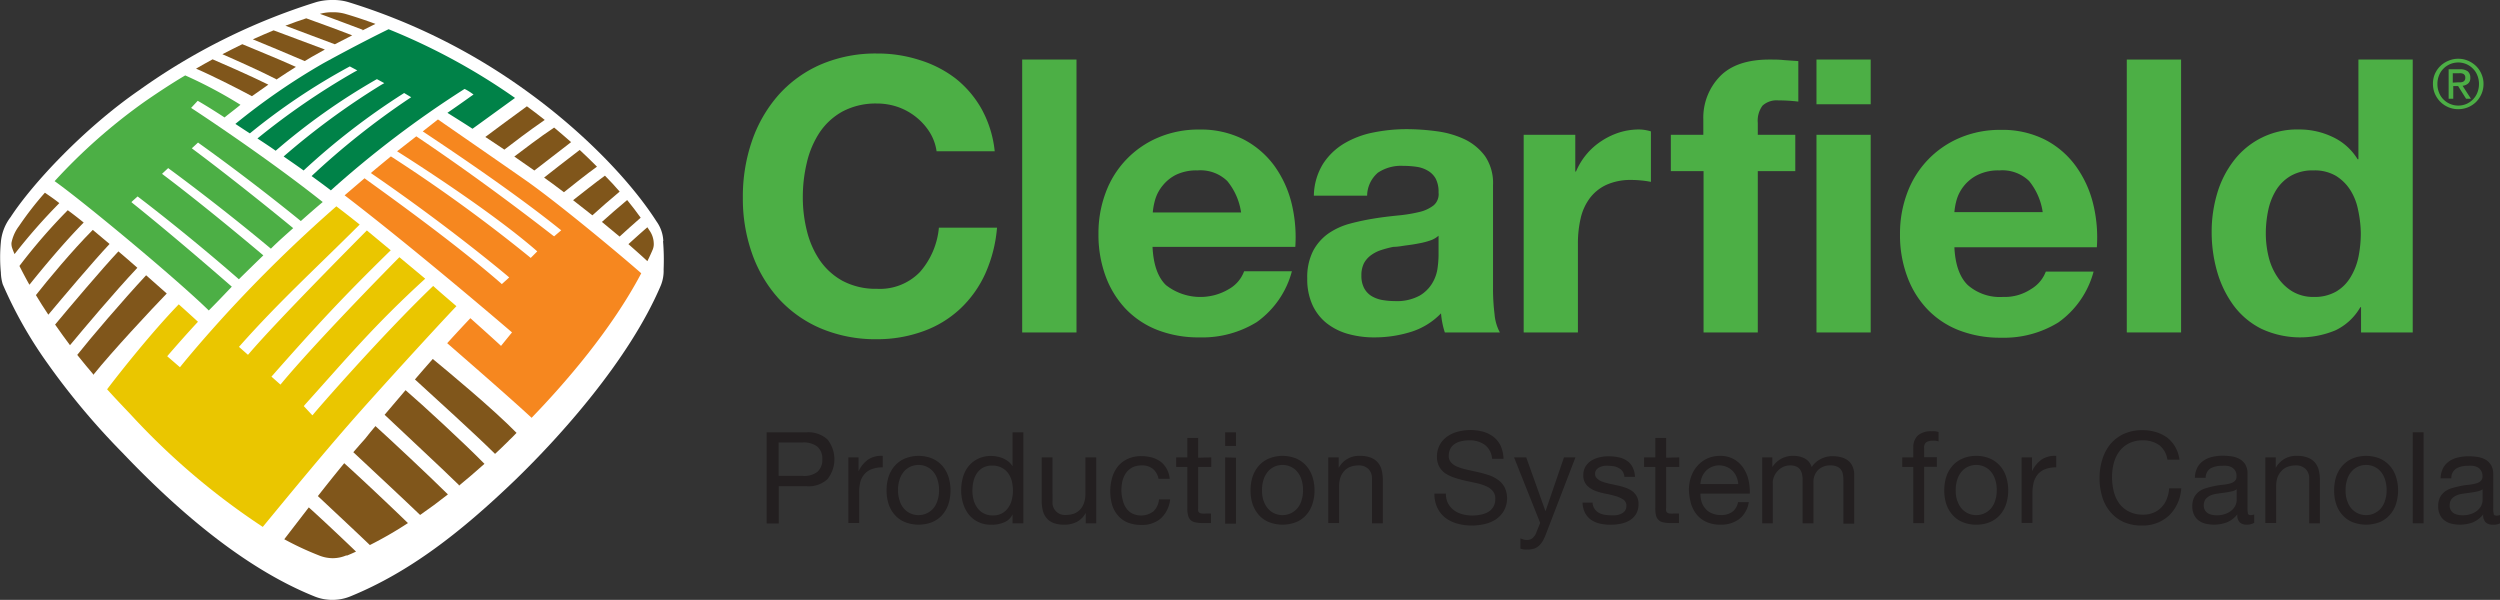
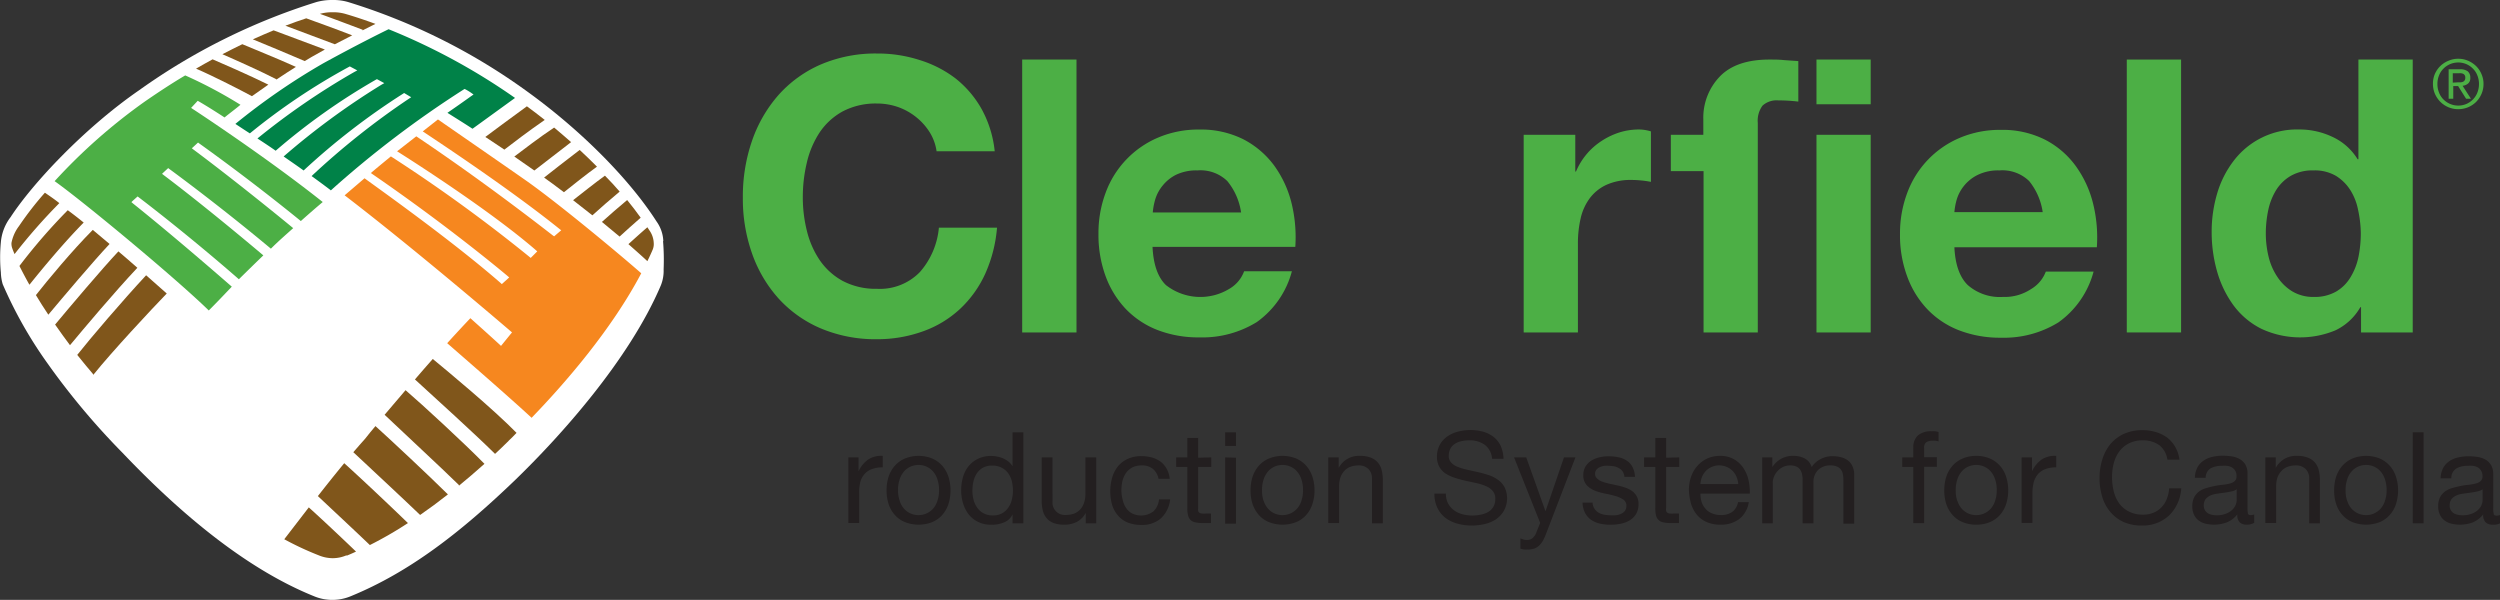
<svg xmlns="http://www.w3.org/2000/svg" viewBox="0 0 313.96 75.33">
  <rect x="0" y="0" width="313.96" height="75.33" fill="#333333" stroke="none" />
  <g id="Layer_2" data-name="Layer 2">
    <g id="Layer_1-2" data-name="Layer 1">
      <path d="M116.76,16.62a7.56,7.56,0,0,0-1.68-1.89,7.72,7.72,0,0,0-2.28-1.28,8,8,0,0,0-2.67-.45,8.9,8.9,0,0,0-4.32,1,8.3,8.3,0,0,0-2.88,2.64,11.6,11.6,0,0,0-1.6,3.77,18.54,18.54,0,0,0-.51,4.37,17.25,17.25,0,0,0,.51,4.2,11.34,11.34,0,0,0,1.6,3.67,8.34,8.34,0,0,0,2.88,2.62,8.9,8.9,0,0,0,4.32,1,7,7,0,0,0,5.4-2.11,9.78,9.78,0,0,0,2.38-5.57h7.3a17.67,17.67,0,0,1-1.49,5.81,13.94,13.94,0,0,1-3.17,4.41,13.41,13.41,0,0,1-4.61,2.79,16.86,16.86,0,0,1-5.81,1,17.64,17.64,0,0,1-7.08-1.37,15.19,15.19,0,0,1-5.3-3.77,16.71,16.71,0,0,1-3.31-5.64,20.65,20.65,0,0,1-1.15-7,21.37,21.37,0,0,1,1.15-7.13,17.17,17.17,0,0,1,3.31-5.74,15.23,15.23,0,0,1,5.3-3.84,17.47,17.47,0,0,1,7.08-1.39,17.13,17.13,0,0,1,5.36.82A14.4,14.4,0,0,1,120,9.85a13,13,0,0,1,3.29,3.87A13.92,13.92,0,0,1,124.92,19h-7.3A6.13,6.13,0,0,0,116.76,16.62Z" style="fill:#4caf45" />
      <path d="M135.19,7.48V41.75h-6.82V7.48Z" style="fill:#4caf45" />
      <path d="M146.42,35.8a7,7,0,0,0,8,.45,4.22,4.22,0,0,0,1.82-2.18h6a11.41,11.41,0,0,1-4.41,6.38,13,13,0,0,1-7.2,1.92,14.23,14.23,0,0,1-5.28-.93,11.12,11.12,0,0,1-4-2.67,12,12,0,0,1-2.52-4.13,15.06,15.06,0,0,1-.88-5.27,14.45,14.45,0,0,1,.91-5.19,12,12,0,0,1,6.6-6.91,12.87,12.87,0,0,1,5.16-1,11.88,11.88,0,0,1,5.52,1.22A11.2,11.2,0,0,1,160,20.77a13.59,13.59,0,0,1,2.19,4.71,18,18,0,0,1,.48,5.52H144.74C144.84,33.2,145.4,34.81,146.42,35.8Zm7.71-13.06a4.82,4.82,0,0,0-3.72-1.34,5.93,5.93,0,0,0-2.72.55A5.07,5.07,0,0,0,146,23.32a5,5,0,0,0-.92,1.72,8.17,8.17,0,0,0-.31,1.64h11.09A8,8,0,0,0,154.13,22.74Z" style="fill:#4caf45" />
-       <path d="M166.15,20.58A8.07,8.07,0,0,1,168.84,18a11.58,11.58,0,0,1,3.67-1.37,21,21,0,0,1,4.1-.41,28.74,28.74,0,0,1,3.79.26,11.85,11.85,0,0,1,3.51,1,6.91,6.91,0,0,1,2.59,2.13,6,6,0,0,1,1,3.63V36.23a25.42,25.42,0,0,0,.19,3.21,5.84,5.84,0,0,0,.67,2.31h-6.91a9.29,9.29,0,0,1-.31-1.18,10,10,0,0,1-.17-1.22,8.92,8.92,0,0,1-3.84,2.35,15.35,15.35,0,0,1-4.51.67,12,12,0,0,1-3.31-.43,7.72,7.72,0,0,1-2.69-1.34,6.24,6.24,0,0,1-1.8-2.31,7.78,7.78,0,0,1-.65-3.31,7.3,7.3,0,0,1,.74-3.48,6.27,6.27,0,0,1,1.92-2.18,8.71,8.71,0,0,1,2.69-1.23c1-.27,2-.48,3.05-.65s2-.28,3-.38a18.67,18.67,0,0,0,2.64-.43,4.58,4.58,0,0,0,1.83-.84,1.84,1.84,0,0,0,.62-1.61,3.62,3.62,0,0,0-.36-1.75,2.67,2.67,0,0,0-1-1,3.75,3.75,0,0,0-1.39-.48,11.43,11.43,0,0,0-1.7-.12,5.21,5.21,0,0,0-3.17.86,3.87,3.87,0,0,0-1.35,2.88H165A7.83,7.83,0,0,1,166.15,20.58Zm13.46,9.62a9.09,9.09,0,0,1-1.39.36c-.5.1-1,.18-1.56.25S175.57,31,175,31a12.86,12.86,0,0,0-1.51.39,4.52,4.52,0,0,0-1.3.65,3.07,3.07,0,0,0-.89,1,3.36,3.36,0,0,0-.33,1.58,3.28,3.28,0,0,0,.33,1.54,2.61,2.61,0,0,0,.91,1,4,4,0,0,0,1.35.51,9.1,9.1,0,0,0,1.58.14,6,6,0,0,0,3.12-.67,4.49,4.49,0,0,0,1.63-1.61,4.94,4.94,0,0,0,.65-1.9,12.85,12.85,0,0,0,.12-1.53V29.6A3,3,0,0,1,179.61,30.2Z" style="fill:#4caf45" />
      <path d="M197.83,16.93v4.61h.09a8.57,8.57,0,0,1,1.3-2.14,8.49,8.49,0,0,1,1.87-1.67,9.07,9.07,0,0,1,2.26-1.09,8.3,8.3,0,0,1,2.49-.38,5.3,5.3,0,0,1,1.49.24v6.34a11.54,11.54,0,0,0-1.15-.17,11.7,11.7,0,0,0-1.3-.07,7.33,7.33,0,0,0-3.16.62,5.49,5.49,0,0,0-2.09,1.7,6.74,6.74,0,0,0-1.13,2.52,14,14,0,0,0-.34,3.12V41.75h-6.81V16.93Z" style="fill:#4caf45" />
-       <path d="M209.83,21.49V16.93h4.08V15A7.46,7.46,0,0,1,216,9.59q2.07-2.12,6.24-2.11c.61,0,1.22,0,1.83.07l1.77.12v5.09a20.07,20.07,0,0,0-2.49-.15,2.64,2.64,0,0,0-2,.65,3.18,3.18,0,0,0-.6,2.18v1.49h4.71v4.56h-4.71V41.75h-6.81V21.49Z" style="fill:#4caf45" />
+       <path d="M209.83,21.49V16.93h4.08V15A7.46,7.46,0,0,1,216,9.59q2.07-2.12,6.24-2.11c.61,0,1.22,0,1.83.07l1.77.12v5.09a20.07,20.07,0,0,0-2.49-.15,2.64,2.64,0,0,0-2,.65,3.18,3.18,0,0,0-.6,2.18v1.49h4.71h-4.71V41.75h-6.81V21.49Z" style="fill:#4caf45" />
      <path d="M228.12,13.09V7.48h6.81v5.61Zm6.81,3.84V41.75h-6.81V16.93Z" style="fill:#4caf45" />
      <path d="M247.12,35.8a6.12,6.12,0,0,0,4.42,1.49,6,6,0,0,0,3.55-1,4.29,4.29,0,0,0,1.83-2.18h6a11.42,11.42,0,0,1-4.42,6.38,13,13,0,0,1-7.2,1.92,14.27,14.27,0,0,1-5.28-.93,11,11,0,0,1-4-2.67,11.83,11.83,0,0,1-2.52-4.13,14.83,14.83,0,0,1-.89-5.27,14.45,14.45,0,0,1,.91-5.19,12,12,0,0,1,6.6-6.91,12.87,12.87,0,0,1,5.16-1,11.88,11.88,0,0,1,5.52,1.22,11,11,0,0,1,3.86,3.29,13.59,13.59,0,0,1,2.19,4.71,17.7,17.7,0,0,1,.48,5.52H245.44C245.54,33.2,246.1,34.81,247.12,35.8Zm7.71-13.06a4.82,4.82,0,0,0-3.72-1.34,5.89,5.89,0,0,0-2.71.55A5.11,5.11,0,0,0,245.75,25a8.17,8.17,0,0,0-.31,1.64h11.09A8,8,0,0,0,254.83,22.74Z" style="fill:#4caf45" />
      <path d="M273.91,7.48V41.75h-6.82V7.48Z" style="fill:#4caf45" />
      <path d="M296.42,38.58a7.14,7.14,0,0,1-3.14,2.91,11.53,11.53,0,0,1-9.29-.2,9.79,9.79,0,0,1-3.48-2.92,13.35,13.35,0,0,1-2.07-4.25,18,18,0,0,1-.69-5,16.87,16.87,0,0,1,.69-4.82,12.47,12.47,0,0,1,2.07-4.1,10,10,0,0,1,8.23-3.94,9.69,9.69,0,0,1,4.2.94A7.26,7.26,0,0,1,296.08,20h.1V7.48H303V41.75h-6.49V38.58Zm-.29-12.26a7.22,7.22,0,0,0-1-2.5,5.68,5.68,0,0,0-1.8-1.75,5.29,5.29,0,0,0-2.79-.67,5.51,5.51,0,0,0-2.83.67,5.35,5.35,0,0,0-1.85,1.78,7.88,7.88,0,0,0-1,2.52,14.11,14.11,0,0,0-.31,2.95,12.32,12.32,0,0,0,.34,2.88A7.78,7.78,0,0,0,286,34.77a5.91,5.91,0,0,0,1.87,1.82,5.1,5.1,0,0,0,2.71.7,5.39,5.39,0,0,0,2.81-.68,5.09,5.09,0,0,0,1.8-1.8,8,8,0,0,0,1-2.56,15.37,15.37,0,0,0,.29-3A14.91,14.91,0,0,0,296.13,26.32Z" style="fill:#4caf45" />
-       <path d="M101.29,54.29a3.58,3.58,0,0,1,2.62.89,4,4,0,0,1,0,5,3.46,3.46,0,0,1-2.62.88H97.8v4.68H96.28V54.29Zm-.51,5.47a2.67,2.67,0,0,0,1.89-.52,2,2,0,0,0,.6-1.57,2,2,0,0,0-.6-1.56,2.77,2.77,0,0,0-1.89-.54h-3v4.19Z" style="fill:#231f20" />
      <path d="M107.82,57.44v1.75h0a3.71,3.71,0,0,1,1.22-1.49,3,3,0,0,1,1.82-.45v1.44a3.81,3.81,0,0,0-1.39.23,2.2,2.2,0,0,0-.93.65,2.58,2.58,0,0,0-.51,1A5.5,5.5,0,0,0,107.9,62v3.68h-1.36V57.44Z" style="fill:#231f20" />
      <path d="M111.59,59.88a3.92,3.92,0,0,1,.77-1.37,3.5,3.5,0,0,1,1.27-.92,4.57,4.57,0,0,1,3.46,0,3.64,3.64,0,0,1,1.26.92,3.9,3.9,0,0,1,.76,1.37,5.57,5.57,0,0,1,.26,1.71,5.5,5.5,0,0,1-.26,1.7,3.86,3.86,0,0,1-.76,1.36,3.49,3.49,0,0,1-1.26.91,4.7,4.7,0,0,1-3.46,0,3.36,3.36,0,0,1-1.27-.91,3.88,3.88,0,0,1-.77-1.36,5.5,5.5,0,0,1-.25-1.7A5.57,5.57,0,0,1,111.59,59.88Zm1.39,3a2.66,2.66,0,0,0,.55,1,2.42,2.42,0,0,0,.82.6,2.46,2.46,0,0,0,1,.21,2.39,2.39,0,0,0,1-.21,2.45,2.45,0,0,0,.83-.6,2.81,2.81,0,0,0,.55-1,4.13,4.13,0,0,0,.2-1.33,4.24,4.24,0,0,0-.2-1.34,2.91,2.91,0,0,0-.55-1,2.35,2.35,0,0,0-.83-.61,2.39,2.39,0,0,0-1-.21,2.46,2.46,0,0,0-1,.21,2.32,2.32,0,0,0-.82.61,2.75,2.75,0,0,0-.55,1,4,4,0,0,0-.2,1.34A3.88,3.88,0,0,0,113,62.92Z" style="fill:#231f20" />
      <path d="M127.16,65.72V64.6h0a2,2,0,0,1-1.06,1,4,4,0,0,1-1.58.3,3.64,3.64,0,0,1-1.67-.35,3.45,3.45,0,0,1-1.19-.94,4.3,4.3,0,0,1-.71-1.38,5.65,5.65,0,0,1-.24-1.66,6.07,6.07,0,0,1,.23-1.67,4,4,0,0,1,.71-1.37,3.48,3.48,0,0,1,1.18-.92,3.79,3.79,0,0,1,1.66-.35,3.51,3.51,0,0,1,.69.07,3.35,3.35,0,0,1,.73.21,3.25,3.25,0,0,1,.7.4,2.19,2.19,0,0,1,.55.62h0V54.29h1.36V65.72Zm-4.89-2.94a2.88,2.88,0,0,0,.47,1,2.23,2.23,0,0,0,.8.69,2.4,2.4,0,0,0,1.14.26,2.35,2.35,0,0,0,1.17-.27,2.25,2.25,0,0,0,.78-.72,2.75,2.75,0,0,0,.44-1,4.79,4.79,0,0,0,.14-1.13,5.08,5.08,0,0,0-.14-1.18,3,3,0,0,0-.46-1,2.26,2.26,0,0,0-.81-.69,2.47,2.47,0,0,0-1.2-.27,2.35,2.35,0,0,0-1.17.27,2.28,2.28,0,0,0-.76.72,2.87,2.87,0,0,0-.42,1,5.14,5.14,0,0,0-.13,1.18A4.28,4.28,0,0,0,122.27,62.78Z" style="fill:#231f20" />
      <path d="M136.35,65.72V64.41h0a2.7,2.7,0,0,1-1.1,1.12,3.32,3.32,0,0,1-1.58.36,3.77,3.77,0,0,1-1.36-.21,2.13,2.13,0,0,1-.88-.62,2.25,2.25,0,0,1-.48-1,5.22,5.22,0,0,1-.13-1.23V57.44h1.36V63a1.55,1.55,0,0,0,1.68,1.67,3,3,0,0,0,1.08-.19,2.09,2.09,0,0,0,.76-.55,2.33,2.33,0,0,0,.45-.82,3.42,3.42,0,0,0,.16-1V57.44h1.36v8.28Z" style="fill:#231f20" />
      <path d="M144.78,58.88a2.11,2.11,0,0,0-1.38-.43,2.54,2.54,0,0,0-1.23.27,2.29,2.29,0,0,0-.79.72,3.13,3.13,0,0,0-.43,1,6,6,0,0,0-.12,1.2A4.58,4.58,0,0,0,141,62.8a2.76,2.76,0,0,0,.43,1,2,2,0,0,0,.75.68,2.55,2.55,0,0,0,2.68-.27,2.35,2.35,0,0,0,.69-1.49h1.4a3.81,3.81,0,0,1-1.15,2.37,3.56,3.56,0,0,1-2.5.83,4.42,4.42,0,0,1-1.68-.3,3.13,3.13,0,0,1-1.21-.87,3.67,3.67,0,0,1-.74-1.33,6.28,6.28,0,0,1,0-3.44,4.09,4.09,0,0,1,.72-1.41,3.48,3.48,0,0,1,1.23-.94,4,4,0,0,1,1.71-.35,5.08,5.08,0,0,1,1.32.17,3.33,3.33,0,0,1,1.09.52,2.88,2.88,0,0,1,.77.89,3.27,3.27,0,0,1,.39,1.27h-1.41A2.12,2.12,0,0,0,144.78,58.88Z" style="fill:#231f20" />
      <path d="M152.12,57.44v1.2h-1.65v5.14a1.76,1.76,0,0,0,0,.38.39.39,0,0,0,.16.23.6.6,0,0,0,.31.1,3.54,3.54,0,0,0,.52,0h.62v1.2h-1a4.62,4.62,0,0,1-.9-.08,1.22,1.22,0,0,1-.61-.26,1.07,1.07,0,0,1-.34-.54,3,3,0,0,1-.12-.93V58.64h-1.4v-1.2h1.4V55h1.36v2.48Z" style="fill:#231f20" />
      <path d="M153.86,56V54.29h1.36V56Zm1.36,1.48v8.28h-1.36V57.44Z" style="fill:#231f20" />
      <path d="M157.3,59.88a4.09,4.09,0,0,1,.77-1.37,3.5,3.5,0,0,1,1.27-.92,4.57,4.57,0,0,1,3.46,0,3.64,3.64,0,0,1,1.26.92,3.9,3.9,0,0,1,.76,1.37,5.28,5.28,0,0,1,.26,1.71,5.22,5.22,0,0,1-.26,1.7,3.86,3.86,0,0,1-.76,1.36,3.49,3.49,0,0,1-1.26.91,4.7,4.7,0,0,1-3.46,0,3.36,3.36,0,0,1-1.27-.91,4,4,0,0,1-.77-1.36,5.5,5.5,0,0,1-.25-1.7A5.57,5.57,0,0,1,157.3,59.88Zm1.39,3a2.81,2.81,0,0,0,.55,1,2.52,2.52,0,0,0,.82.6,2.46,2.46,0,0,0,1,.21,2.39,2.39,0,0,0,1-.21,2.45,2.45,0,0,0,.83-.6,2.81,2.81,0,0,0,.55-1,4.13,4.13,0,0,0,.2-1.33,4.24,4.24,0,0,0-.2-1.34,2.91,2.91,0,0,0-.55-1,2.35,2.35,0,0,0-.83-.61,2.39,2.39,0,0,0-1-.21,2.46,2.46,0,0,0-1,.21,2.41,2.41,0,0,0-.82.61,2.91,2.91,0,0,0-.55,1,4.24,4.24,0,0,0-.2,1.34A4.13,4.13,0,0,0,158.69,62.92Z" style="fill:#231f20" />
      <path d="M168.12,57.44v1.32h0a2.86,2.86,0,0,1,2.69-1.51,3.57,3.57,0,0,1,1.36.23,2.19,2.19,0,0,1,.88.62,2.36,2.36,0,0,1,.47.95,5.2,5.2,0,0,1,.14,1.23v5.44h-1.36v-5.6a1.64,1.64,0,0,0-.45-1.22,1.66,1.66,0,0,0-1.23-.45,2.9,2.9,0,0,0-1.08.19,1.94,1.94,0,0,0-.76.55,2.36,2.36,0,0,0-.46.82,3.42,3.42,0,0,0-.15,1v4.68h-1.36V57.44Z" style="fill:#231f20" />
      <path d="M186.45,55.85a3.24,3.24,0,0,0-1.95-.55,4.23,4.23,0,0,0-.94.1,2.38,2.38,0,0,0-.82.32,1.67,1.67,0,0,0-.58.6,1.88,1.88,0,0,0-.22.93,1.2,1.2,0,0,0,.32.86,2.09,2.09,0,0,0,.83.53,6.75,6.75,0,0,0,1.17.35l1.34.3c.45.1.9.23,1.34.37a4.15,4.15,0,0,1,1.17.59,2.62,2.62,0,0,1,.83.92,3.22,3.22,0,0,1-.09,3,3.43,3.43,0,0,1-1,1.06,4.54,4.54,0,0,1-1.43.59,7.09,7.09,0,0,1-1.58.18,6.65,6.65,0,0,1-1.81-.24,4.42,4.42,0,0,1-1.51-.73,3.44,3.44,0,0,1-1-1.24,4,4,0,0,1-.38-1.8h1.44a2.67,2.67,0,0,0,.28,1.24,2.53,2.53,0,0,0,.74.85,3.05,3.05,0,0,0,1.06.5,4.76,4.76,0,0,0,1.25.16,5.14,5.14,0,0,0,1-.1,3.07,3.07,0,0,0,.94-.32,1.79,1.79,0,0,0,.93-1.66,1.41,1.41,0,0,0-.32-1,2.1,2.1,0,0,0-.83-.6,6,6,0,0,0-1.17-.38l-1.34-.29c-.45-.1-.9-.22-1.34-.36a4.78,4.78,0,0,1-1.17-.52,2.41,2.41,0,0,1-.83-.85,2.48,2.48,0,0,1-.32-1.3,3,3,0,0,1,1.29-2.54,4.15,4.15,0,0,1,1.33-.61,6.19,6.19,0,0,1,3.16,0,3.88,3.88,0,0,1,1.32.65,3.22,3.22,0,0,1,.9,1.13,4.4,4.4,0,0,1,.36,1.63h-1.44A2.41,2.41,0,0,0,186.45,55.85Z" style="fill:#231f20" />
      <path d="M193.81,67.83a3.17,3.17,0,0,1-.51.68,1.82,1.82,0,0,1-.62.38,2.36,2.36,0,0,1-.8.12,3.87,3.87,0,0,1-.48,0,2.37,2.37,0,0,1-.46-.11V67.62l.39.13a1.4,1.4,0,0,0,.41.06,1.09,1.09,0,0,0,.67-.19,1.63,1.63,0,0,0,.45-.56l.56-1.39-3.28-8.23h1.53l2.42,6.77h0l2.32-6.77h1.44l-3.6,9.36A9.47,9.47,0,0,1,193.81,67.83Z" style="fill:#231f20" />
      <path d="M200.23,63.87a1.52,1.52,0,0,0,.51.5,2.16,2.16,0,0,0,.7.26,4.28,4.28,0,0,0,.81.08,5.29,5.29,0,0,0,.67,0,2.32,2.32,0,0,0,.65-.18,1.21,1.21,0,0,0,.49-.37,1.07,1.07,0,0,0,.19-.63.91.91,0,0,0-.4-.8,3.43,3.43,0,0,0-1-.44,13.32,13.32,0,0,0-1.31-.31,7.05,7.05,0,0,1-1.3-.38,2.78,2.78,0,0,1-1-.7,1.79,1.79,0,0,1-.4-1.25,2,2,0,0,1,.28-1.07,2.39,2.39,0,0,1,.72-.73,3.38,3.38,0,0,1,1-.41,4.67,4.67,0,0,1,1.1-.14,6.43,6.43,0,0,1,1.29.12,2.89,2.89,0,0,1,1.05.42,2.09,2.09,0,0,1,.73.8,3,3,0,0,1,.32,1.25H204a1.36,1.36,0,0,0-.21-.66,1.21,1.21,0,0,0-.45-.42,2,2,0,0,0-.6-.24,3.6,3.6,0,0,0-.66-.07,4.44,4.44,0,0,0-.62,0,2,2,0,0,0-.56.17,1.23,1.23,0,0,0-.42.32.79.79,0,0,0-.16.52.74.74,0,0,0,.25.58,1.78,1.78,0,0,0,.63.39,5.87,5.87,0,0,0,.86.25l1,.22a7.71,7.71,0,0,1,1,.27,3.52,3.52,0,0,1,.87.42,2.18,2.18,0,0,1,.61.67,2,2,0,0,1,.23,1,2.39,2.39,0,0,1-.31,1.25,2.41,2.41,0,0,1-.82.8,3.45,3.45,0,0,1-1.14.42,6.69,6.69,0,0,1-1.25.12,6.12,6.12,0,0,1-1.31-.14,3.27,3.27,0,0,1-1.11-.47,2.5,2.5,0,0,1-.77-.87,3.11,3.11,0,0,1-.32-1.3H200A1.51,1.51,0,0,0,200.23,63.87Z" style="fill:#231f20" />
      <path d="M210.89,57.44v1.2h-1.65v5.14a1.29,1.29,0,0,0,0,.38.42.42,0,0,0,.15.23.67.67,0,0,0,.31.1,3.74,3.74,0,0,0,.52,0h.63v1.2h-1a4.73,4.73,0,0,1-.91-.08,1.18,1.18,0,0,1-.6-.26,1.16,1.16,0,0,1-.35-.54,3.38,3.38,0,0,1-.11-.93V58.64h-1.41v-1.2h1.41V55h1.36v2.48Z" style="fill:#231f20" />
      <path d="M218.41,65.19a3.76,3.76,0,0,1-2.34.7,4.16,4.16,0,0,1-1.72-.32,3.41,3.41,0,0,1-1.22-.89,4,4,0,0,1-.75-1.38,7.2,7.2,0,0,1-.28-1.74,5,5,0,0,1,.29-1.73,4,4,0,0,1,.81-1.36,3.76,3.76,0,0,1,1.23-.9,3.85,3.85,0,0,1,1.56-.32,3.4,3.4,0,0,1,1.83.46A3.51,3.51,0,0,1,219,58.87a4.4,4.4,0,0,1,.61,1.54,6.72,6.72,0,0,1,.14,1.58h-6.2a3.47,3.47,0,0,0,.13,1,2.26,2.26,0,0,0,.47.86,2,2,0,0,0,.81.6,2.81,2.81,0,0,0,1.17.23,2.34,2.34,0,0,0,1.42-.4,1.93,1.93,0,0,0,.72-1.22h1.35A3.3,3.3,0,0,1,218.41,65.19Zm-.33-5.31a2.29,2.29,0,0,0-.5-.75,2.18,2.18,0,0,0-.73-.49,2.36,2.36,0,0,0-2.62.5,2.48,2.48,0,0,0-.48.74,3.1,3.1,0,0,0-.21.91h4.76A3,3,0,0,0,218.08,59.88Z" style="fill:#231f20" />
      <path d="M222.58,57.44v1.22h0a3,3,0,0,1,2.67-1.41,3.06,3.06,0,0,1,1.39.32,1.81,1.81,0,0,1,.88,1.09,2.89,2.89,0,0,1,1.1-1,3.13,3.13,0,0,1,1.49-.37,4.37,4.37,0,0,1,1.13.14,2.31,2.31,0,0,1,.86.42,1.85,1.85,0,0,1,.56.75,2.59,2.59,0,0,1,.2,1.09v6.07h-1.36V60.29a4.2,4.2,0,0,0-.06-.72,1.37,1.37,0,0,0-.24-.58,1.12,1.12,0,0,0-.49-.39,1.89,1.89,0,0,0-.81-.15,2.11,2.11,0,0,0-1.58.58,2.07,2.07,0,0,0-.58,1.53v5.16h-1.36V60.29a3.35,3.35,0,0,0-.07-.73,1.57,1.57,0,0,0-.25-.59,1.12,1.12,0,0,0-.47-.38,1.84,1.84,0,0,0-.76-.14,2,2,0,0,0-1,.24,2.09,2.09,0,0,0-.69.58,2.18,2.18,0,0,0-.39.69,2,2,0,0,0-.12.6v5.16H221.3V57.44Z" style="fill:#231f20" />
      <path d="M238.89,58.64v-1.2h1.39V56.21a2,2,0,0,1,.58-1.53,2.53,2.53,0,0,1,1.71-.52,4,4,0,0,1,.44,0,2.63,2.63,0,0,1,.44.09v1.19a1.59,1.59,0,0,0-.39-.09,2.48,2.48,0,0,0-.38,0,1.31,1.31,0,0,0-.77.19.83.83,0,0,0-.27.73v1.15h1.6v1.2h-1.6v7.08h-1.36V58.64Z" style="fill:#231f20" />
      <path d="M244.42,59.88a3.92,3.92,0,0,1,.77-1.37,3.5,3.5,0,0,1,1.27-.92,4.22,4.22,0,0,1,1.72-.34,4.29,4.29,0,0,1,1.74.34,3.64,3.64,0,0,1,1.26.92,3.9,3.9,0,0,1,.76,1.37,5.57,5.57,0,0,1,.26,1.71,5.5,5.5,0,0,1-.26,1.7,3.86,3.86,0,0,1-.76,1.36,3.49,3.49,0,0,1-1.26.91,4.29,4.29,0,0,1-1.74.33,4.22,4.22,0,0,1-1.72-.33,3.36,3.36,0,0,1-1.27-.91,3.88,3.88,0,0,1-.77-1.36,5.5,5.5,0,0,1-.25-1.7A5.57,5.57,0,0,1,244.42,59.88Zm1.39,3a2.81,2.81,0,0,0,.55,1,2.42,2.42,0,0,0,.82.6,2.46,2.46,0,0,0,1,.21,2.39,2.39,0,0,0,1-.21,2.45,2.45,0,0,0,.83-.6,2.81,2.81,0,0,0,.55-1,4.13,4.13,0,0,0,.2-1.33,4.24,4.24,0,0,0-.2-1.34,2.91,2.91,0,0,0-.55-1,2.35,2.35,0,0,0-.83-.61,2.39,2.39,0,0,0-1-.21,2.46,2.46,0,0,0-1,.21,2.32,2.32,0,0,0-.82.61,2.91,2.91,0,0,0-.55,1,4,4,0,0,0-.2,1.34A3.88,3.88,0,0,0,245.81,62.92Z" style="fill:#231f20" />
      <path d="M255.19,57.44v1.75h0a3.71,3.71,0,0,1,1.22-1.49,3.06,3.06,0,0,1,1.82-.45v1.44a3.85,3.85,0,0,0-1.39.23,2.33,2.33,0,0,0-.93.65,2.86,2.86,0,0,0-.51,1,6,6,0,0,0-.16,1.42v3.68h-1.36V57.44Z" style="fill:#231f20" />
      <path d="M271.18,55.91a3.49,3.49,0,0,0-2.07-.61,3.77,3.77,0,0,0-1.75.38,3.46,3.46,0,0,0-1.2,1,4.31,4.31,0,0,0-.7,1.48,6.54,6.54,0,0,0-.22,1.72,7.33,7.33,0,0,0,.22,1.85,4.34,4.34,0,0,0,.7,1.52,3.49,3.49,0,0,0,1.21,1,3.81,3.81,0,0,0,1.76.38,3.29,3.29,0,0,0,1.33-.25,2.84,2.84,0,0,0,1-.69,3,3,0,0,0,.66-1.05,4.25,4.25,0,0,0,.29-1.31h1.52a5.2,5.2,0,0,1-1.48,3.36A4.84,4.84,0,0,1,269,66a5.55,5.55,0,0,1-2.32-.45A4.72,4.72,0,0,1,265,64.26a5.31,5.31,0,0,1-1-1.89,8,8,0,0,1-.33-2.33,7.76,7.76,0,0,1,.35-2.35,5.86,5.86,0,0,1,1-1.91,5,5,0,0,1,1.7-1.29,5.54,5.54,0,0,1,2.33-.47,5.85,5.85,0,0,1,1.69.24,4.76,4.76,0,0,1,1.43.7,4.14,4.14,0,0,1,1,1.16,4.32,4.32,0,0,1,.54,1.61h-1.52A2.81,2.81,0,0,0,271.18,55.91Z" style="fill:#231f20" />
      <path d="M282.12,65.89a1.21,1.21,0,0,1-.84-.29,1.28,1.28,0,0,1-.31-1,3.3,3.3,0,0,1-1.31,1,4.63,4.63,0,0,1-2.66.17,2.32,2.32,0,0,1-.87-.4,1.82,1.82,0,0,1-.59-.72,2.31,2.31,0,0,1-.22-1.06,2.42,2.42,0,0,1,.24-1.15,2.13,2.13,0,0,1,.63-.73,2.66,2.66,0,0,1,.9-.42c.33-.1.68-.18,1-.25s.73-.13,1.06-.16a6,6,0,0,0,.89-.16,1.4,1.4,0,0,0,.61-.31.73.73,0,0,0,.22-.58,1.37,1.37,0,0,0-.16-.72,1.26,1.26,0,0,0-.44-.42,1.78,1.78,0,0,0-.59-.19,4.74,4.74,0,0,0-.65,0,2.89,2.89,0,0,0-1.44.33A1.39,1.39,0,0,0,277,60h-1.36a3,3,0,0,1,.32-1.3,2.42,2.42,0,0,1,.77-.85,3,3,0,0,1,1.1-.47,5.6,5.6,0,0,1,1.31-.15,8.05,8.05,0,0,1,1.11.08,3.1,3.1,0,0,1,1,.33,2,2,0,0,1,.73.7,2.21,2.21,0,0,1,.27,1.16v4.26a3.71,3.71,0,0,0,.05.7c0,.15.17.23.38.23a1.34,1.34,0,0,0,.41-.08v1.05A1.86,1.86,0,0,1,282.12,65.89Zm-1.91-4.17q-.4.09-.87.15l-.92.13a3,3,0,0,0-.83.23,1.69,1.69,0,0,0-.6.45,1.32,1.32,0,0,0-.23.81,1,1,0,0,0,.14.57,1.07,1.07,0,0,0,.35.38,1.47,1.47,0,0,0,.51.2,2.46,2.46,0,0,0,.6.07,3,3,0,0,0,1.15-.19,2.27,2.27,0,0,0,.78-.46,1.69,1.69,0,0,0,.45-.61,1.47,1.47,0,0,0,.15-.61v-1.4A1.57,1.57,0,0,1,280.21,61.72Z" style="fill:#231f20" />
      <path d="M285.8,57.44v1.32h0a2.86,2.86,0,0,1,2.69-1.51,3.57,3.57,0,0,1,1.36.23,2.19,2.19,0,0,1,.88.62,2.36,2.36,0,0,1,.47.95,5.2,5.2,0,0,1,.14,1.23v5.44H290v-5.6a1.64,1.64,0,0,0-.45-1.22,1.66,1.66,0,0,0-1.23-.45,2.9,2.9,0,0,0-1.08.19,1.94,1.94,0,0,0-.76.55A2.21,2.21,0,0,0,286,60a3.42,3.42,0,0,0-.15,1v4.68h-1.36V57.44Z" style="fill:#231f20" />
      <path d="M293.38,59.88a3.92,3.92,0,0,1,.77-1.37,3.55,3.55,0,0,1,1.26-.92,4.6,4.6,0,0,1,3.47,0,3.6,3.6,0,0,1,1.25.92,3.77,3.77,0,0,1,.77,1.37,5.57,5.57,0,0,1,.26,1.71,5.5,5.5,0,0,1-.26,1.7,3.73,3.73,0,0,1-.77,1.36,3.45,3.45,0,0,1-1.25.91,4.73,4.73,0,0,1-3.47,0,3.41,3.41,0,0,1-1.26-.91,3.88,3.88,0,0,1-.77-1.36,5.5,5.5,0,0,1-.25-1.7A5.57,5.57,0,0,1,293.38,59.88Zm1.39,3a2.66,2.66,0,0,0,.55,1,2.42,2.42,0,0,0,.82.6,2.46,2.46,0,0,0,1,.21,2.39,2.39,0,0,0,1-.21,2.45,2.45,0,0,0,.83-.6,2.81,2.81,0,0,0,.55-1,4.13,4.13,0,0,0,.2-1.33,4.24,4.24,0,0,0-.2-1.34,2.91,2.91,0,0,0-.55-1,2.35,2.35,0,0,0-.83-.61,2.39,2.39,0,0,0-1-.21,2.46,2.46,0,0,0-1,.21,2.32,2.32,0,0,0-.82.61,2.75,2.75,0,0,0-.55,1,4,4,0,0,0-.2,1.34A3.88,3.88,0,0,0,294.77,62.92Z" style="fill:#231f20" />
      <path d="M304.36,54.29V65.72H303V54.29Z" style="fill:#231f20" />
      <path d="M313,65.89a1.21,1.21,0,0,1-.84-.29,1.28,1.28,0,0,1-.31-1,3.27,3.27,0,0,1-1.3,1,4.66,4.66,0,0,1-2.67.17,2.32,2.32,0,0,1-.87-.4,1.82,1.82,0,0,1-.59-.72,2.31,2.31,0,0,1-.22-1.06,2.42,2.42,0,0,1,.24-1.15,2.13,2.13,0,0,1,.63-.73,2.76,2.76,0,0,1,.9-.42c.34-.1.68-.18,1-.25s.73-.13,1.07-.16a6.07,6.07,0,0,0,.88-.16,1.4,1.4,0,0,0,.61-.31.74.74,0,0,0,.23-.58,1.37,1.37,0,0,0-.17-.72,1.23,1.23,0,0,0-.43-.42,1.92,1.92,0,0,0-.6-.19,4.6,4.6,0,0,0-.64,0,2.84,2.84,0,0,0-1.44.33,1.38,1.38,0,0,0-.63,1.24H306.5a3,3,0,0,1,.32-1.3,2.42,2.42,0,0,1,.77-.85,3.11,3.11,0,0,1,1.1-.47,5.68,5.68,0,0,1,1.32-.15,8.29,8.29,0,0,1,1.11.08,3.18,3.18,0,0,1,1,.33,1.93,1.93,0,0,1,.72.7,2.21,2.21,0,0,1,.27,1.16v4.26a2.89,2.89,0,0,0,.06.7c0,.15.16.23.37.23a1.46,1.46,0,0,0,.42-.08v1.05A1.93,1.93,0,0,1,313,65.89Zm-1.9-4.17q-.42.09-.87.15l-.92.13a3,3,0,0,0-.84.23,1.69,1.69,0,0,0-.6.45,1.32,1.32,0,0,0-.23.81,1.09,1.09,0,0,0,.14.57,1.16,1.16,0,0,0,.35.38,1.47,1.47,0,0,0,.51.2,2.46,2.46,0,0,0,.6.07,3,3,0,0,0,1.15-.19,2.32,2.32,0,0,0,.79-.46,2,2,0,0,0,.45-.61,1.62,1.62,0,0,0,.14-.61v-1.4A1.53,1.53,0,0,1,311.08,61.72Z" style="fill:#231f20" />
      <path d="M305.78,9.29a3.12,3.12,0,0,1,1.71-1.66,3,3,0,0,1,1.23-.25,3,3,0,0,1,1.23.25,3.27,3.27,0,0,1,1,.66,3.16,3.16,0,0,1,.68,1,3.07,3.07,0,0,1,.26,1.25,3.13,3.13,0,0,1-.26,1.27,3.33,3.33,0,0,1-.68,1,3.27,3.27,0,0,1-1,.66,3.21,3.21,0,0,1-1.23.24,3.14,3.14,0,0,1-1.23-.24,3.2,3.2,0,0,1-1-.66,3.36,3.36,0,0,1-.69-1,3.13,3.13,0,0,1-.26-1.27A3.07,3.07,0,0,1,305.78,9.29Zm.52,2.33a2.49,2.49,0,0,0,.55.86,2.63,2.63,0,0,0,2.9.57,2.63,2.63,0,0,0,.82-.57,2.49,2.49,0,0,0,.55-.86,2.92,2.92,0,0,0,.2-1.08,2.86,2.86,0,0,0-.2-1.06,2.45,2.45,0,0,0-.55-.85,2.63,2.63,0,0,0-.82-.57,2.61,2.61,0,0,0-2.9.57,2.45,2.45,0,0,0-.55.85,2.86,2.86,0,0,0-.2,1.06A2.92,2.92,0,0,0,306.3,11.62Zm2.61-2.92a1.55,1.55,0,0,1,1,.26,1,1,0,0,1,.32.8.88.88,0,0,1-.28.73,1.23,1.23,0,0,1-.69.28l1.05,1.63h-.61l-1-1.59h-.61V12.4h-.58V8.7Zm-.25,1.64H309a1,1,0,0,0,.31-.07.46.46,0,0,0,.21-.18.59.59,0,0,0,.08-.35.5.5,0,0,0-.07-.29.48.48,0,0,0-.18-.17.77.77,0,0,0-.27-.08,1.36,1.36,0,0,0-.29,0h-.76v1.18Z" style="fill:#4caf45" />
      <path d="M83.3,30.26a4.53,4.53,0,0,0-.85-2.45C79.15,22.66,73.14,16.46,66,11.34A76.53,76.53,0,0,0,43.73.26a6.61,6.61,0,0,0-2-.26,7.29,7.29,0,0,0-2,.26A78.41,78.41,0,0,0,17.46,11.34C10.61,16.07,4.11,23,1.32,27.28A6,6,0,0,0,.11,30.41a19.8,19.8,0,0,0,0,3.83,5.74,5.74,0,0,0,.23,1.45,53.44,53.44,0,0,0,5.54,9.82,90.78,90.78,0,0,0,9.49,11.34c6.94,7.29,15.25,14.45,24,18a6,6,0,0,0,4.74,0c7.28-3,13.67-7.91,20.64-14.62C70.27,54.88,79,45.25,83,35.82a4.91,4.91,0,0,0,.34-2,28.34,28.34,0,0,0-.07-3.52" style="fill:#fff" />
      <path d="M26.21,39c1-1,1.95-2,2.9-3h0c-1.57-1.37-7.45-6.48-12.4-10.44h0l-.21-.18.2-.19.58-.52.16.12S23.3,29.22,30,35.07h0c1.08-1.07,2.1-2.06,3.07-3h0C31.29,30.57,25.57,25.77,20.57,22h0l-.22-.17.2-.19.57-.53.16.12s6,4.37,12.74,10h0c1-1,1.95-1.81,2.8-2.58h0c-1.85-1.53-7.58-6.18-12.5-9.85h0l-.23-.18.21-.19.57-.53L25,18s6,4.24,12.78,9.76h0c1.22-1.09,2.17-1.9,2.75-2.39h0C33.26,19.6,24.26,13.72,24.24,13.71h0L24,13.55l.83-.89.16.09c.93.54,2,1.21,3.21,2h0c.62-.51,1.29-1,2-1.59h0a57.43,57.43,0,0,0-6.94-3.69h0c-1.69,1-3.39,2.12-5.07,3.28h0a71,71,0,0,0-11.33,10h0c3.46,2.45,15,12,19.34,16.22Z" style="fill:#4caf45" />
      <path d="M66.76,52.47c4.12-4.26,10-11,13.77-18.15h0c-2.11-1.87-10.39-8.81-14.66-11.78h0C62.45,20.15,56.52,16.06,55,15h0L53.09,16.5h0C55.34,18,64,23.72,70.26,28.75h0l.22.17-.89.76-.16-.11c-6.58-5.11-12.3-9.19-17.15-12.45h0L49.87,19h0c2.2,1.39,11.71,7.47,17.41,12.4h0l.19.17-.82.82-.17-.14A197.51,197.51,0,0,0,49.09,19.64h0c-.89.73-1.73,1.42-2.52,2.09h0c9.94,6.81,17.17,12.93,17.17,12.93h0l.21.18-.93.84-.15-.14c-6.23-5.43-15.53-12-17.09-13.15h0l-2.5,2.14h0c9,6.89,20.84,17.06,20.84,17.06h0l.18.15-1.38,1.7-.18-.17c-1.2-1.1-2.43-2.2-3.67-3.31h0c-.51.54-1.52,1.61-2.91,3.14h0C58.34,45,64,49.91,66.76,52.47Z" style="fill:#f6871f" />
      <path d="M41.57,23.89A128.45,128.45,0,0,1,58.23,11.24h0l.12-.07.12.06a7.39,7.39,0,0,1,.72.44h0l.28.2-.28.19c-1,.72-2,1.42-3,2.11h0c1.08.68,2.13,1.33,3.15,2h0l5.34-3.87A79.41,79.41,0,0,0,48.8,3.67h0c-1.35.66-4.23,2.1-8.24,4.3h0a82.73,82.73,0,0,0-11,7.59h0c.59.39,1.19.79,1.82,1.19h0A79.65,79.65,0,0,1,43.82,8.4h0l.11-.06.94.5-.39.21a90.36,90.36,0,0,0-12.15,8.34h0c.76.5,1.53,1,2.29,1.54h0A80.46,80.46,0,0,1,47.22,10h0l.12-.06.92.5-.37.21a92.79,92.79,0,0,0-12.27,9h0c.86.6,1.71,1.18,2.51,1.76h0a87.11,87.11,0,0,1,12.5-9.65h0l.12-.08.89.53-.32.21a96.51,96.51,0,0,0-12.19,9.69h0c.88.64,1.7,1.24,2.44,1.81Z" style="fill:#008248" />
      <path d="M38.27,7.67c.3-.19.6-.36.87-.52h0c.55-.32,1.11-.62,1.66-.93h0L34.36,3.81c-.86.36-1.73.73-2.61,1.13h0c1.62.67,4.49,1.85,6.52,2.73Z" style="fill:#80561b" />
      <path d="M42.05,5.56l2.18-1.12h0C42,3.57,39.74,2.77,38.46,2.3h0c-.86.28-1.74.59-2.62.93h0l6.21,2.33Z" style="fill:#80561b" />
      <path d="M34.7,10c.85-.57,1.69-1.12,2.46-1.6h0C34.71,7.29,31.47,6,30.43,5.55h0c-.82.4-1.66.82-2.5,1.26h0c1.63.71,4.79,2.12,6.77,3.14Z" style="fill:#80561b" />
      <path d="M31.65,12.07l2.05-1.44h0c-2.38-1.18-6-2.75-7-3.18h0c-.69.37-1.38.77-2.08,1.17h0c2.31,1,5.63,2.71,7,3.45Z" style="fill:#80561b" />
      <path d="M45.52,3.82,47.15,3h0c-1.28-.47-2.56-.9-3.83-1.27h0a5.4,5.4,0,0,0-1.55-.19h0a5.6,5.6,0,0,0-1.59.2h0c1.49.54,3.46,1.28,5.37,2Z" style="fill:#80561b" />
      <path d="M11.78,47C14,44.23,19,38.86,20.94,36.86h0l-2.59-2.29h0c-3,3.23-7,7.91-8.65,10h0c.68.86,1.37,1.68,2.08,2.52Z" style="fill:#80561b" />
      <path d="M6.07,39.52c1.82-2.17,5.63-6.69,7.69-8.88h0l-2.11-1.77h0C9.06,31.48,6,35.16,4.51,37.06h0c.48.8,1,1.63,1.56,2.46Z" style="fill:#80561b" />
      <path d="M3.73,35.72c1.6-2,4.35-5.31,6.78-7.77h0c-.66-.54-1.32-1.05-2-1.55h0a71.68,71.68,0,0,0-6.07,7h0c.36.71.77,1.5,1.25,2.35Z" style="fill:#80561b" />
      <path d="M2.38,28.4h0a5.06,5.06,0,0,0-.94,2.11h0a1.7,1.7,0,0,0,.11.7h0c.07.2.16.43.28.7h0a72.36,72.36,0,0,1,5.62-6.4h0C6.82,25,6.21,24.6,5.64,24.2h0a40.35,40.35,0,0,0-3.26,4.2h0" style="fill:#80561b" />
      <path d="M8.79,43.35c1.8-2.16,5.53-6.6,8.46-9.72h0c-.77-.68-1.57-1.38-2.38-2.06h0c-2.07,2.2-6.26,7.16-7.95,9.19h0c.65.93,1.26,1.78,1.87,2.59Z" style="fill:#80561b" />
-       <path d="M33,66.17c3.76-4.57,7.5-9.1,11.07-13.18h0c3.07-3.51,10.75-11.93,13.25-14.54h0c-1-.86-2-1.71-2.92-2.54h0c-6.54,6.27-15,16-15,16.06h0l-.17.19L38.15,51l.14-.17C43.54,45,47,40.84,53.4,35h0L50.16,32.3h0c-1.84,1.85-10.61,10.8-14.78,15.81h0l-.16.19-1.13-1,.15-.17c5.29-6,8.76-9.77,14.83-15.7h0l-3-2.49h0c-1.61,1.63-11.29,11.37-14.77,15.44h0l-.16.18-1.13-1,.16-.18c4.85-5.46,9.23-9.43,15-15.18h0C44,27.26,43,26.49,42.24,25.91h0a175.57,175.57,0,0,0-14,13.69h0c-3.46,3.8-5.48,6.32-5.49,6.33h0l-.15.19L21,44.74l.15-.18c1.24-1.43,2.48-2.83,3.71-4.15h0c-.59-.55-1.42-1.3-2.41-2.19h0c-3.37,3.47-7.48,8.66-9,10.67h0c.9,1,1.85,2,2.91,3.11h0A89.11,89.11,0,0,0,33,66.17Z" style="fill:#eac600" />
      <path d="M57.63,61c1.06-.86,2.12-1.78,3.21-2.75h0C58.4,55.75,53,50.77,50.93,49h0c-.84,1-1.71,2-2.63,3.09h0c2.24,2.14,7,6.53,9.33,8.82Z" style="fill:#80561b" />
      <path d="M46.43,68.46a48.42,48.42,0,0,0,4.8-2.77h0c-2.23-2.17-6.15-5.86-8-7.52h0c-1.05,1.28-2.13,2.62-3.31,4.13h0c1.71,1.61,4.61,4.31,6.54,6.16Z" style="fill:#80561b" />
      <path d="M52.76,64.67q1.73-1.19,3.49-2.58h0c-2.34-2.32-7.2-6.87-9.1-8.58h0c-.42.51-.85,1-1.28,1.57h0c-.52.57-1,1.14-1.5,1.71h0c1.88,1.76,6.09,5.67,8.39,7.88Z" style="fill:#80561b" />
      <path d="M43.53,69.79c.39-.16.79-.33,1.18-.52h0c-1.82-1.75-4.32-4.1-5.93-5.55h0l-3.08,4h0a37.59,37.59,0,0,0,4.28,2h0a4.69,4.69,0,0,0,1.8.38h0a4.37,4.37,0,0,0,1.75-.37h0" style="fill:#80561b" />
      <path d="M63.87,55.36c.3-.28.65-.62,1-1h0c-2.93-3-8.7-7.78-10.52-9.28h0c-.69.79-1.45,1.64-2.24,2.57h0C54.68,50,59.73,54.58,62.17,57h0c.56-.52,1.13-1.06,1.69-1.62h0" style="fill:#80561b" />
      <path d="M63.34,18.79c.94-.73,3.07-2.35,5.07-3.73h0c-.74-.58-1.48-1.16-2.24-1.71h0c-1.81,1.31-4.08,3-5.22,3.85h0l2.39,1.59Z" style="fill:#80561b" />
      <path d="M67.11,21.41c1-.78,3.08-2.39,4.61-3.56h0c-.69-.61-1.41-1.23-2.13-1.83h0c-2,1.33-4,2.9-5,3.64h0l2.51,1.75Z" style="fill:#80561b" />
      <path d="M74.44,27c.82-.75,2.25-2,3.38-2.94h0c-.59-.68-1.21-1.36-1.85-2h0c-1.19.86-3,2.3-4,3.08h0c.86.66,1.67,1.3,2.42,1.9Z" style="fill:#80561b" />
      <path d="M77.81,29.71c.64-.59,1.7-1.54,2.65-2.37h0c-.51-.72-1.09-1.47-1.7-2.22h0c-1,.83-2.34,2-3.17,2.75h0c.82.67,1.56,1.28,2.22,1.84Zm-2.43-1.66Z" style="fill:#80561b" />
      <path d="M70.82,24.14c.94-.75,2.85-2.28,4.15-3.21h0c-.69-.7-1.42-1.4-2.17-2.1h0c-1.54,1.17-3.57,2.76-4.47,3.47h0c.87.63,1.71,1.24,2.49,1.84Z" style="fill:#80561b" />
      <path d="M82,31.26a1.74,1.74,0,0,0,.1-.72h0a2.92,2.92,0,0,0-.56-1.63h0l-.24-.37h0c-.85.73-1.76,1.56-2.38,2.12h0c1.13,1,1.93,1.71,2.38,2.14h0c.25-.51.48-1,.7-1.53h0" style="fill:#80561b" />
    </g>
  </g>
</svg>